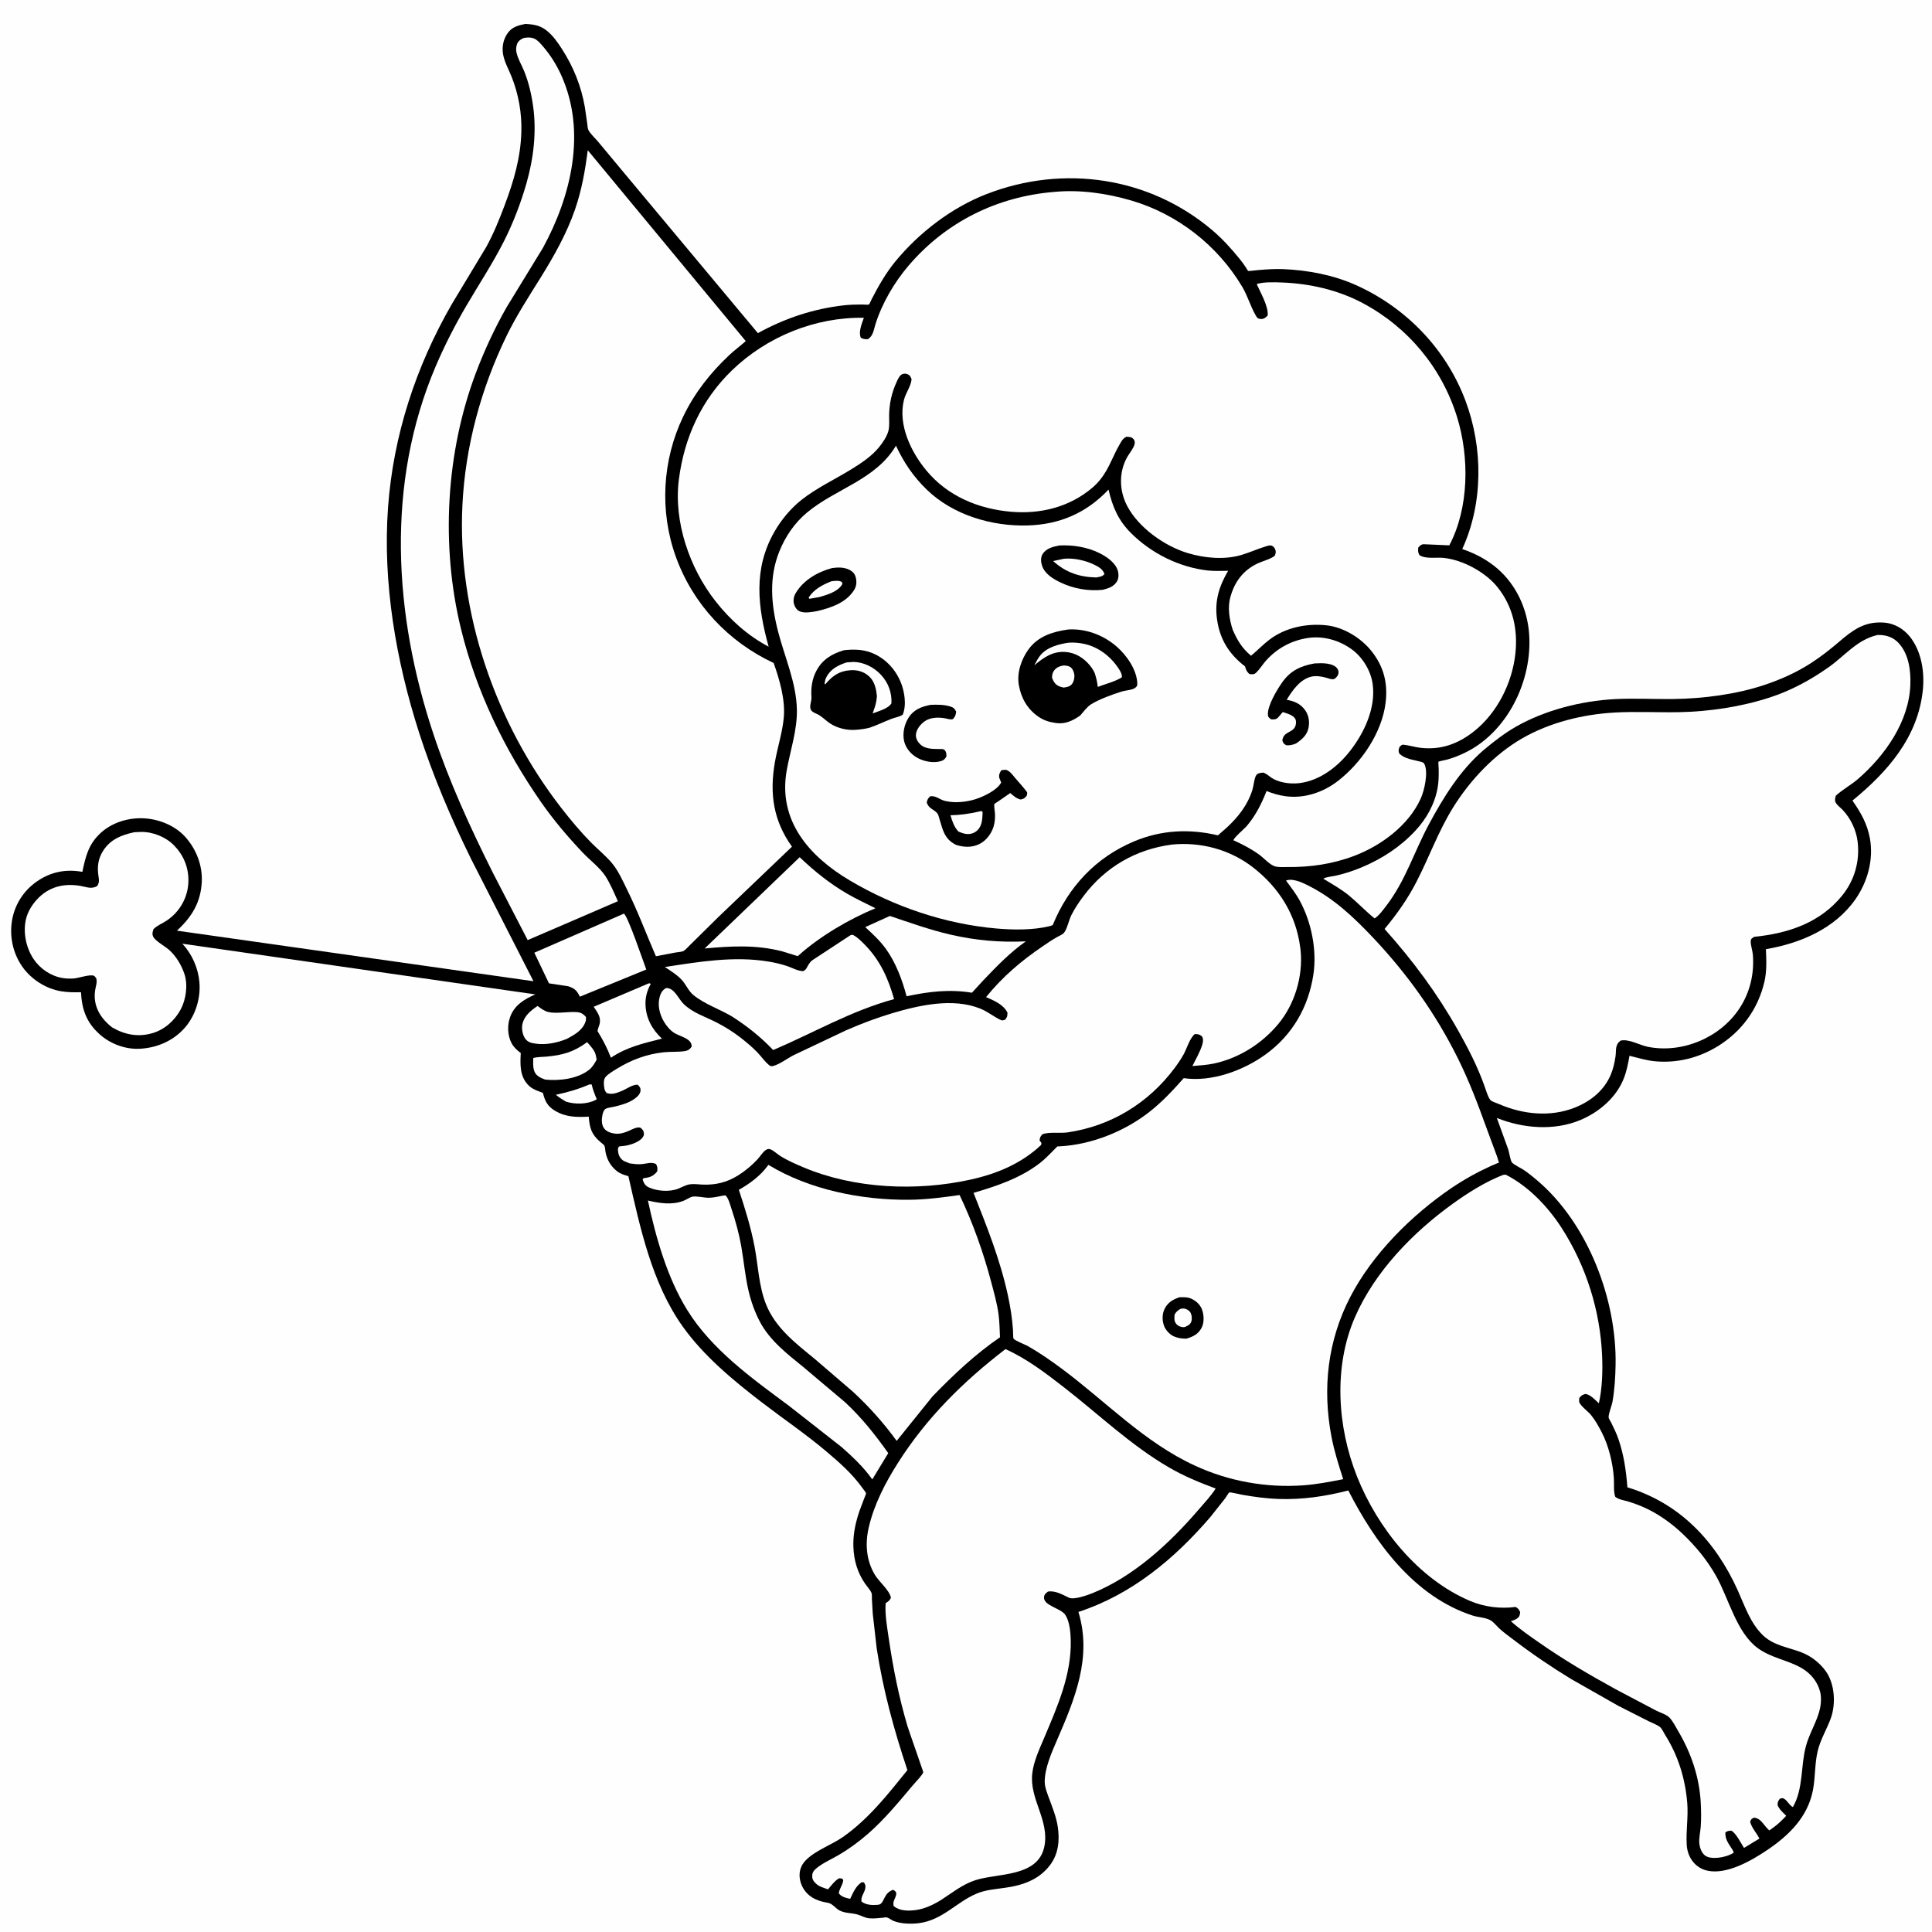
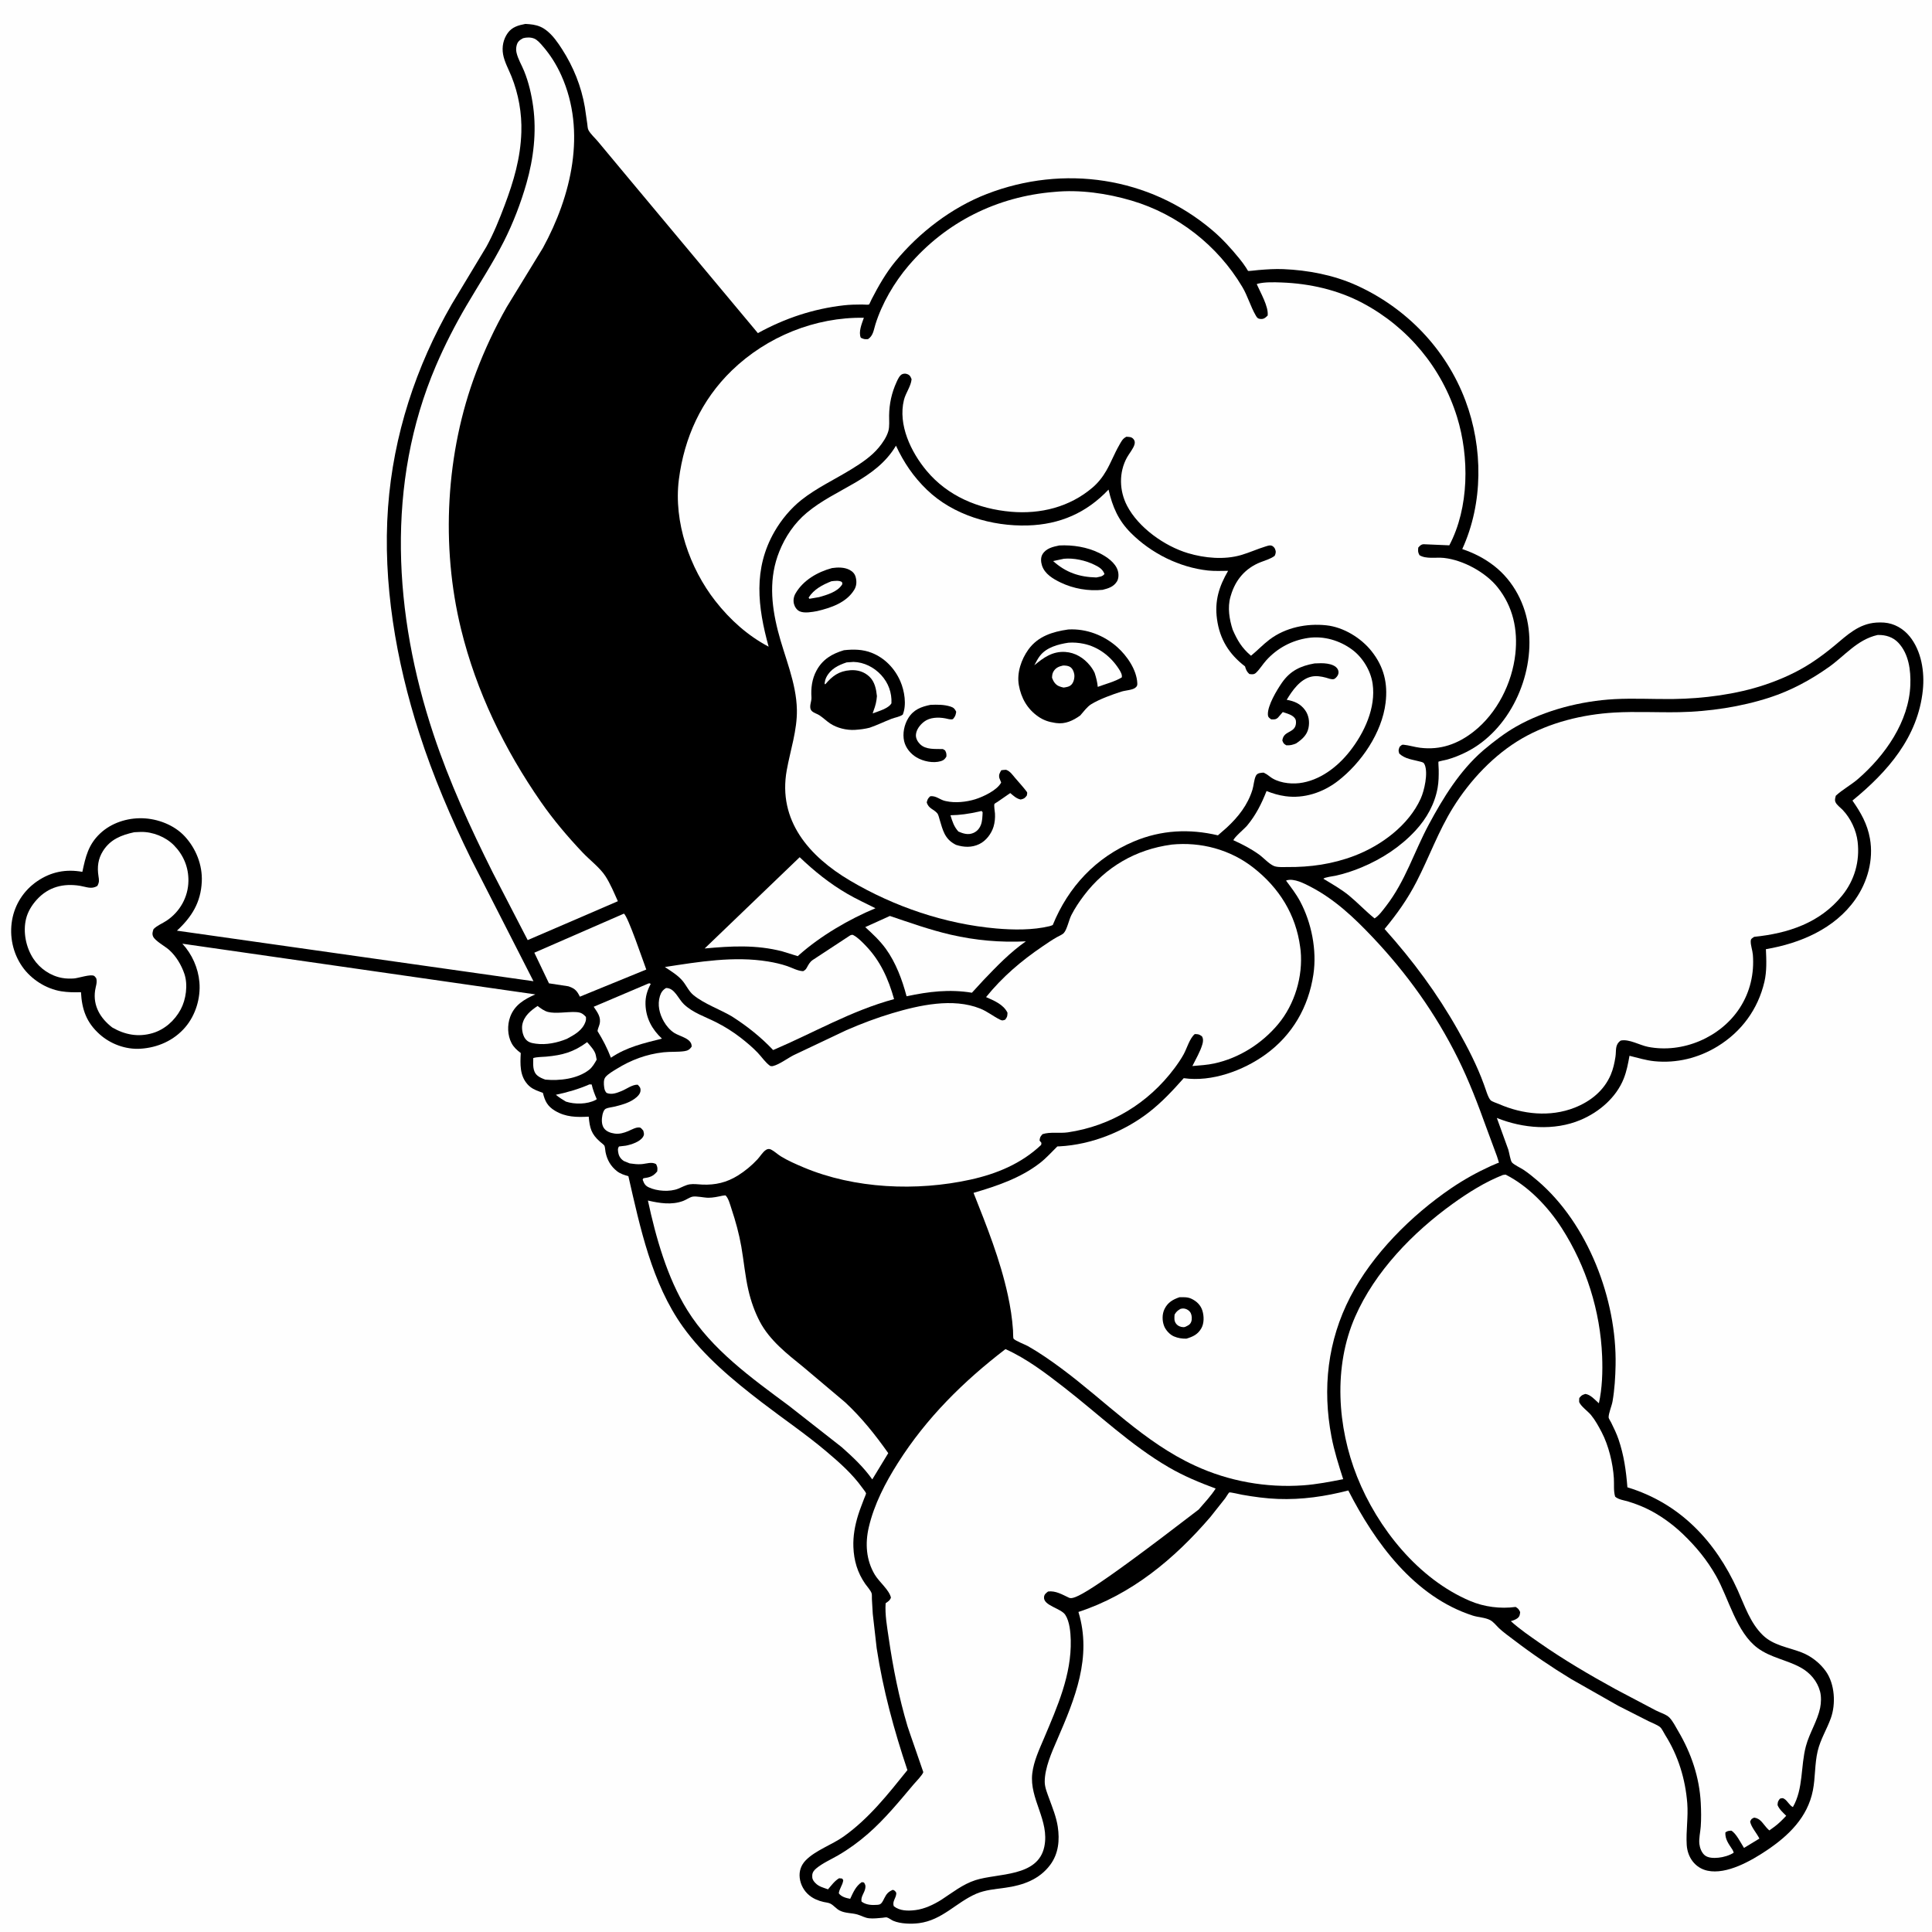
<svg xmlns="http://www.w3.org/2000/svg" version="1.1" style="display: block;" viewBox="0 0 2048 2048" width="1024" height="1024">
  <path transform="translate(0,0)" fill="rgb(254,254,254)" d="M -0 -0 L 2048 0 L 2048 2048 L -0 2048 L -0 -0 z" />
  <path transform="translate(0,0)" fill="rgb(0,0,0)" d="M 556.915 25.357 L 561.266 25.655 C 566.727 26.143 571.742 27.336 576.437 30.26 C 577.331 30.817 578.163 31.407 579 32.046 C 585.998 37.389 591.161 44.904 595.876 52.242 C 607.895 70.948 616.153 91.459 619.948 113.423 L 622.512 131.147 C 622.804 133.181 622.856 136.084 623.773 137.88 C 625.834 141.915 630.826 146.375 633.778 149.928 L 662.139 183.974 L 803.387 353.127 C 831.922 337.404 862.04 327.363 894.432 323.66 C 900.902 322.92 907.329 322.827 913.833 322.788 C 915.238 322.779 920.168 323.255 921.234 322.777 C 921.5 322.658 923.652 317.811 924.07 317 C 931.172 303.244 939.158 289.263 949.014 277.267 C 974.313 246.475 1008.81 220.023 1046.14 205.593 C 1127.33 174.207 1218.41 187.392 1285.21 244.157 C 1295.84 253.19 1304.93 263.243 1313.72 274.035 C 1316.31 277.205 1318.72 280.406 1320.93 283.845 C 1321.25 284.332 1322.76 287.034 1323.05 287.224 C 1323.44 287.475 1332.78 286.361 1334.03 286.258 C 1342.8 285.531 1351.62 284.92 1360.43 285.291 C 1386.45 286.385 1413.51 291.514 1437.35 302.221 C 1490.63 326.156 1532.87 369.907 1553.45 424.728 C 1572.18 474.619 1572.37 533.292 1550.06 582.022 C 1562.49 586.274 1573.5 591.813 1583.9 599.919 C 1604.58 616.052 1617.31 640.779 1620.42 666.655 C 1626.45 716.752 1600.17 774.449 1553.99 797.378 C 1547.77 800.468 1540.99 803.262 1534.3 805.109 C 1533.29 805.387 1525.06 807.087 1524.8 807.424 C 1524.59 807.693 1525.06 814.812 1525.08 815.814 C 1525.16 822.278 1525.08 828.617 1523.96 835 C 1520.95 852.185 1512.28 867.679 1500.51 880.406 C 1484.54 897.663 1465.01 910.368 1443.4 919.429 C 1434.56 923.135 1425.36 926.172 1416 928.254 C 1413.56 928.796 1404.09 929.902 1402.83 931.495 C 1412.09 937.13 1421.92 942.639 1430.29 949.554 C 1439.54 957.199 1447.72 966.03 1457.11 973.538 C 1461.68 970.758 1465.83 964.925 1469.11 960.692 C 1489.82 933.983 1499.01 902.915 1514.78 873.657 C 1529.97 845.462 1547.26 817.305 1571.57 796.066 L 1573.16 794.702 C 1583.58 785.976 1595.27 776.978 1607.1 770.238 C 1637.88 752.706 1676.17 743.037 1711.4 741.12 C 1732.09 739.994 1753.05 741.268 1773.79 740.983 C 1805.64 740.546 1840.25 736.136 1870.56 726.001 C 1887.85 720.221 1904.62 712.729 1919.92 702.769 C 1928.42 697.239 1936.6 691.083 1944.39 684.6 C 1957.99 673.278 1970.24 661.218 1989 659.966 C 1991.77 659.782 1994.58 659.76 1997.35 659.98 C 2008.04 660.827 2017.66 666.404 2024.35 674.661 C 2036.85 690.099 2040.28 712.274 2038.29 731.514 C 2033.14 781.482 2000.99 818.12 1963.67 848.65 C 1972.56 861.36 1979.41 873.332 1982.19 888.805 C 1986.24 911.37 1979.68 934.959 1966.66 953.499 C 1944.84 984.578 1908.07 1000.06 1871.93 1006.17 C 1872.45 1017.61 1872.97 1029.51 1870.35 1040.74 C 1863.56 1069.79 1846.15 1093.56 1820.74 1109.16 C 1800.55 1121.56 1777.11 1127.33 1753.5 1124.91 C 1744.81 1124.02 1735.83 1121.26 1727.33 1119.18 C 1725.84 1127.48 1724.36 1135.43 1721.24 1143.31 C 1713.28 1163.46 1695.07 1178.94 1675.46 1187.19 C 1647.47 1198.97 1614.32 1196.21 1586.71 1185.06 L 1598.87 1218.66 C 1599.75 1221.44 1601.15 1230.36 1602.7 1232.19 C 1604.9 1234.77 1611.94 1238 1615.02 1240.05 C 1620.3 1243.57 1625.15 1247.57 1629.97 1251.69 C 1683.32 1297.29 1713.92 1377.38 1712.59 1447 C 1712.34 1459.72 1711.54 1472.9 1709.38 1485.44 C 1708.51 1490.43 1705.18 1497.93 1705.19 1502.52 C 1705.2 1503.52 1707.38 1506.94 1707.92 1508.02 C 1710.8 1513.88 1713.64 1519.67 1715.74 1525.86 C 1721.48 1542.82 1723.7 1558.9 1725.11 1576.61 C 1780.84 1593.56 1818.51 1633.71 1842.02 1685.69 C 1849.56 1702.35 1855.22 1720.24 1868.65 1733.34 C 1879.85 1744.25 1895.43 1746.13 1909.48 1751.5 C 1919.75 1755.42 1929.3 1762.84 1935.63 1771.88 C 1944.97 1785.23 1946.21 1806.2 1940.75 1821.38 C 1936.47 1833.29 1929.77 1843.72 1926.8 1856.26 C 1923.55 1870.01 1924.44 1884.17 1921.73 1897.92 C 1916.12 1926.39 1896.16 1945.79 1872.78 1961.48 C 1856.45 1972.44 1830.43 1987.4 1810 1983.01 C 1796.85 1980.18 1788.83 1968.81 1788 1955.74 C 1787.07 1941.05 1789.75 1926.32 1788.57 1911.44 C 1786.53 1885.75 1778.96 1861.05 1765.19 1839.22 C 1763.73 1836.91 1761.76 1832.53 1759.86 1830.9 C 1756.84 1828.33 1750.97 1826.25 1747.32 1824.41 L 1715.24 1808.12 L 1665.48 1779.85 C 1644.45 1767.08 1624.07 1753.2 1604.52 1738.27 C 1599.33 1734.31 1593.73 1730.4 1589 1725.93 C 1586.01 1723.1 1583.16 1719.17 1579.44 1717.27 C 1574.1 1714.53 1566.94 1714.46 1561.13 1712.58 C 1499.18 1692.52 1457.54 1635.35 1429.26 1579.95 C 1404.87 1586.29 1379.98 1589.89 1354.74 1588.94 C 1341.94 1588.46 1329.25 1586.71 1316.66 1584.49 C 1314.8 1584.16 1304.04 1581.61 1303.06 1582.04 C 1302.51 1582.28 1299.32 1587.48 1298.77 1588.25 L 1283.07 1608.08 C 1244.89 1652.53 1199.55 1690.27 1143.18 1708.74 C 1157.78 1756.65 1139.49 1800.72 1120.56 1844.38 C 1114.85 1857.53 1107.37 1874.35 1107.45 1888.95 C 1107.48 1894.72 1110.22 1901.2 1112.16 1906.57 C 1115.72 1916.39 1119.71 1926 1121.28 1936.39 C 1123.42 1950.6 1122.11 1964.97 1113.25 1976.85 C 1101.62 1992.47 1084.19 1998.52 1065.56 2001.1 C 1055.44 2002.51 1044.2 2003.38 1034.75 2007.49 C 1013.32 2016.84 998.869 2035.43 974.13 2038.62 C 965.977 2039.67 954.639 2039.4 947 2036.19 C 944.845 2035.28 942.134 2033.05 940.028 2032.51 C 939.165 2032.28 936.404 2032.84 935.472 2032.92 C 930.898 2033.31 926.011 2033.93 921.424 2033.48 C 916.546 2033 913.212 2030.64 908.681 2029.38 C 902.458 2027.66 896.066 2028.28 890.09 2025.25 C 886.334 2023.35 883.851 2019.78 880.281 2017.95 C 878.13 2016.85 875.333 2016.69 873 2016.15 C 867.569 2014.9 862.411 2012.79 858.037 2009.29 C 852.301 2004.69 848.544 1997.79 847.727 1990.5 C 846.936 1983.45 849.179 1977.04 854.147 1971.96 C 864.399 1961.45 881.996 1955.5 894.225 1946.82 C 921.112 1927.73 941.397 1901.87 961.888 1876.4 C 947.723 1834.04 936.066 1791.46 929.322 1747.23 L 925.181 1710.89 L 924.248 1695.03 C 924.17 1693.46 924.414 1690.37 923.958 1688.97 C 922.952 1685.89 919.066 1681.69 917.169 1678.95 C 908.953 1667.07 905.191 1654.34 904.628 1639.93 C 904.173 1628.3 906.259 1617.05 909.679 1605.97 C 911.511 1600.03 913.946 1594.27 916.069 1588.43 C 916.437 1587.42 918.091 1583.86 918.049 1582.99 C 918.009 1582.17 914.753 1578.08 914.015 1577.05 C 903.458 1562.37 890.182 1550.62 876.472 1539.02 C 854.373 1520.31 830.343 1504.04 807.389 1486.42 C 777.214 1463.25 746.089 1437.49 723.855 1406.38 C 690.866 1360.21 678.579 1301.2 666.116 1246.81 C 661.819 1245.57 657.594 1244.31 654.029 1241.5 C 647.378 1236.26 643.524 1229.54 641.894 1221.26 C 641.576 1219.65 641.384 1215.76 640.703 1214.47 C 640.163 1213.44 636.973 1211.09 636.043 1210.27 C 626.693 1202.05 625.154 1195.69 624.063 1183.69 C 611.298 1184.41 599.653 1184.28 588.28 1177.43 C 580.261 1172.6 577.673 1167.2 575.5 1158.51 L 572 1157.17 C 567.023 1155.4 562.8 1153.44 559.193 1149.41 C 550.863 1140.08 551.421 1127.91 552.023 1116.25 C 548.029 1113.29 544.56 1110.12 542.221 1105.66 C 537.92 1097.44 537.629 1086.67 540.776 1078.03 C 545.435 1065.24 555.752 1059.32 567.464 1054.1 L 193.314 1000.36 C 203.556 1011.43 210.092 1026.12 211.383 1041.17 C 212.824 1057.96 207.381 1076.06 196.371 1088.92 C 184.345 1102.97 167.213 1110.55 148.886 1111.69 C 133.199 1112.67 117.143 1106.74 105.5 1096.28 C 91.686 1083.86 86.792 1070.17 85.837 1051.77 C 78.851 1052 71.761 1051.92 64.844 1050.79 C 48.725 1048.17 33.033 1038.14 23.665 1024.74 C 13.654 1010.43 9.823 992.487 12.822 975.299 C 15.76 958.466 25.331 943.776 39.409 934.155 C 54.099 924.116 69.897 921.065 87.307 924.2 C 90.715 908.209 93.597 895.39 106.074 883.572 C 117.922 872.349 134.743 866.942 150.904 867.386 C 167.202 867.834 184.715 874.521 195.892 886.63 C 207.79 899.52 214.71 916.969 213.9 934.572 C 212.883 956.673 203.258 972 187.566 986.548 L 565.501 1040.13 L 499.5 910.805 C 478.245 867.62 459.066 822.766 444.338 776.904 C 419.853 700.66 405.472 617.812 411.355 537.594 C 416.94 461.444 440.837 388.578 478.834 322.57 L 515.5 261.703 C 523.273 247.585 529.294 232.622 534.961 217.56 C 544.571 192.016 551.778 167.605 552.654 140.163 C 553.296 120.052 549.678 99.657 542.177 81 C 539.166 73.512 534.657 65.499 533.273 57.5 C 531.903 49.585 533.538 41.572 538.224 35.012 C 542.843 28.547 549.559 26.79 556.915 25.357 z" />
  <path transform="translate(0,0)" fill="rgb(254,254,254)" d="M 624.839 1149.5 L 627.199 1149.59 C 628.467 1155.13 630.345 1159.96 632.591 1165.16 L 631.352 1166.03 C 622.325 1170.71 609.363 1170.78 599.936 1167.77 C 596.145 1165.54 592.615 1163.35 589.245 1160.51 C 601.883 1157.79 612.946 1154.66 624.839 1149.5 z" />
  <path transform="translate(0,0)" fill="rgb(254,254,254)" d="M 622.385 1104.71 C 625.656 1108.5 630.688 1113.69 631.601 1118.69 L 632.5 1123.29 C 630.379 1127.09 627.937 1131.33 624.467 1134.05 C 612.175 1143.7 593.007 1145.9 577.99 1144.42 C 575.045 1143.34 571.888 1142.1 569.5 1139.99 C 564.28 1135.39 565.24 1127.83 565.281 1121.57 C 569.495 1120.31 574.607 1120.47 579 1120.08 C 596.348 1118.52 608.183 1115.21 622.385 1104.71 z" />
  <path transform="translate(0,0)" fill="rgb(254,254,254)" d="M 569.848 1066.37 C 573.091 1068.83 576.879 1071.67 580.883 1072.7 C 588.869 1074.75 601.1 1072.49 609.593 1072.8 C 615.238 1073 617.429 1073.99 621.134 1078 C 621.278 1079.76 621.285 1081.08 620.734 1082.78 C 617.73 1092.11 609.004 1096.88 600.922 1101.23 C 590.803 1105.39 578.955 1107.87 568 1106.35 C 563.222 1105.69 559.419 1104.87 556.526 1100.7 C 553.984 1097.02 552.806 1090.49 553.677 1086.12 C 555.509 1076.95 562.532 1071.29 569.848 1066.37 z" />
  <path transform="translate(0,0)" fill="rgb(254,254,254)" d="M 687.474 1042.5 C 689.039 1042.25 688.254 1042.14 689.8 1043 C 686.048 1049.96 684.038 1056.65 684.25 1064.58 C 684.64 1079.15 691.154 1091.2 701.678 1100.99 C 682.287 1105.89 664.416 1109.87 647.593 1121.23 C 643.669 1111 639.13 1102.32 633.391 1092.97 C 633.714 1090.32 634.983 1088.07 635.596 1085.5 C 637.383 1078 633.199 1073.12 629.337 1067.21 L 687.474 1042.5 z" />
  <path transform="translate(0,0)" fill="rgb(254,254,254)" d="M 661.34 968.5 C 665.591 970.975 682.078 1019.81 685.083 1027.73 L 614.692 1056.52 C 611.891 1050.81 609.766 1048.1 603.617 1045.91 L 602.416 1045.5 L 581.924 1042.37 L 566.417 1009.9 L 661.34 968.5 z" />
  <path transform="translate(0,0)" fill="rgb(254,254,254)" d="M 943.313 970.952 C 964.571 978.12 985.78 985.706 1007.67 990.776 C 1034 996.873 1060.5 999.193 1087.46 997.872 C 1070.5 1009.76 1056.91 1023.97 1042.66 1038.85 L 1030.27 1052.33 C 1006.35 1048.41 984.465 1051.09 961.001 1056.09 C 956.445 1038.75 949.584 1020.36 938.999 1005.74 C 932.732 997.09 925.02 989.955 917.186 982.773 L 943.313 970.952 z" />
  <path transform="translate(0,0)" fill="rgb(254,254,254)" d="M 847.687 908.68 C 863.241 923.519 879.457 936.566 898.066 947.398 C 907.682 952.996 918.066 957.772 928.014 962.78 C 900.127 974.338 869.755 992.1 847.041 1012.31 L 845.65 1013.56 L 829.274 1008.49 C 801.551 1001.3 775.086 1002.84 746.967 1005.43 L 847.687 908.68 z" />
  <path transform="translate(0,0)" fill="rgb(254,254,254)" d="M 901.282 991.5 C 902.617 991.112 903.193 990.569 904.513 991.243 C 909.094 993.584 913.884 998.511 917.439 1002.19 C 933.209 1018.53 941.661 1037.45 947.763 1059.1 C 902.197 1071.44 862.584 1094.81 819.563 1113.09 C 806.309 1099.1 791.839 1087.65 775.599 1077.29 C 762.684 1069.76 746.661 1064.23 735.126 1054.88 C 730.316 1050.98 727.713 1044.89 723.87 1040.13 C 718.929 1034 711.263 1029.4 704.775 1025.08 C 740.694 1019.56 777.979 1013.28 814.25 1019.23 C 821.01 1020.34 828.017 1021.91 834.5 1024.12 C 839.97 1025.99 845.562 1029.28 851.384 1029.48 C 853.344 1028.41 854.112 1027.81 855.237 1025.8 C 857.109 1022.45 858.263 1019.95 861.497 1017.63 L 901.282 991.5 z" />
  <path transform="translate(0,0)" fill="rgb(254,254,254)" d="M 765.844 1267.5 L 769.005 1267.12 C 772.212 1269.88 774.094 1277.5 775.438 1281.52 C 779.795 1294.57 783.45 1307.9 785.827 1321.46 C 788.517 1336.81 789.853 1352.7 793.38 1367.86 C 796.04 1379.29 799.99 1390.6 805.452 1401 C 815.858 1420.83 834.438 1435.26 851.49 1449.05 L 895.899 1486.5 C 913.424 1502.82 927.783 1520.88 941.582 1540.39 L 924.653 1568.23 C 915.386 1555.13 904.199 1544.69 892.313 1534.1 L 836.105 1490.04 C 796.982 1461.01 754.506 1430.71 728.424 1388.58 C 707.216 1354.32 695.245 1311.76 686.814 1272.62 C 699.154 1275.45 711.958 1277.59 724.191 1273.04 C 727.208 1271.92 731.013 1269.21 733.969 1268.54 C 737.925 1267.65 746.365 1269.66 750.886 1269.67 C 755.894 1269.68 760.961 1268.54 765.844 1267.5 z" />
  <path transform="translate(0,0)" fill="rgb(254,254,254)" d="M 142.338 882.189 L 149.48 881.87 C 162.054 881.694 175.756 887.177 184.546 896.209 C 194.615 906.556 199.917 919.398 199.735 933.858 C 199.522 950.828 190.709 966.573 176.581 975.954 C 171.943 979.034 166.762 980.91 162.762 984.877 C 161.821 987.529 161.042 989.982 162.314 992.761 C 164.46 997.451 175.083 1003.18 179.21 1006.86 C 186.656 1013.5 192.331 1022.99 195.49 1032.42 C 199.367 1043.98 197.211 1059.51 191.536 1070.06 C 185.235 1081.77 174.522 1091.42 161.648 1095.18 C 146.508 1099.6 132.415 1096.92 118.997 1089.17 C 106.496 1079.56 98.455 1066.37 100.795 1050.05 C 101.427 1045.64 103.326 1041.4 102.005 1037 C 101.267 1036.17 100.736 1035.09 99.791 1034.5 C 96.344 1032.35 83.267 1036.77 78.667 1037.18 C 74.65 1037.53 70.155 1037.41 66.188 1036.73 C 53.687 1034.59 42.302 1026.81 35.363 1016.26 C 27.529 1004.35 24.186 988.01 27.625 973.967 C 29.481 966.391 33.74 959.491 38.93 953.754 C 51.227 940.159 67.239 936.079 85 939.032 C 91.657 940.138 96.911 942.925 103.158 939.16 C 105.342 935.222 105.087 933.191 104.391 928.729 C 102.885 919.089 103.91 910.419 109.218 902.02 C 117.023 889.669 128.76 885.144 142.338 882.189 z" />
-   <path transform="translate(0,0)" fill="rgb(254,254,254)" d="M 814.502 1234.78 C 857.987 1261.21 913.483 1272.27 964 1271.8 C 981.961 1271.63 999.464 1269.28 1017.21 1266.77 C 1031.03 1295.68 1042.33 1327.33 1050.52 1358.27 C 1053.53 1369.66 1057.01 1381.77 1058.52 1393.47 C 1059.54 1401.39 1059.69 1409.57 1060.05 1417.55 C 1033.71 1435.54 1010.73 1457.34 988.551 1480.16 L 950.52 1527.4 C 936.658 1508.33 921.32 1491.13 903.982 1475.15 L 863.965 1440.78 C 843.514 1423.93 821.893 1407.72 811.877 1382.25 C 804.314 1363.02 803.698 1341.57 799.86 1321.46 C 795.932 1300.86 789.767 1281.12 783.212 1261.25 C 794.562 1254.89 805.95 1246.49 813.689 1235.92 L 814.502 1234.78 z" />
  <path transform="translate(0,0)" fill="rgb(254,254,254)" d="M 554.51 40.5 C 558.159 39.462 562.78 39.415 566.328 40.914 C 569.755 42.363 572.822 46.019 575.24 48.796 C 583.456 58.234 589.929 68.599 595.054 80.01 C 621.859 139.694 605.598 207.76 575.472 262.858 L 537.158 325.468 C 524.604 347.484 513.648 371.002 504.667 394.706 C 472.499 479.608 467.112 578.725 488.733 666.918 C 504.954 733.081 534.713 794.392 573.47 850.184 C 586.58 869.056 601.835 887.046 617.631 903.731 C 624.965 911.477 635.935 919.805 641.647 928.564 C 646.963 936.716 650.96 946.443 654.954 955.325 L 615.73 972.267 L 559.374 996.535 L 522.306 924.874 C 498.475 877.256 476.299 828.8 459.469 778.213 C 417.345 651.595 408.728 512.539 462.052 387.832 C 471.449 365.855 482.406 344.516 494.486 323.904 C 507.795 301.195 522.315 279.232 534.209 255.716 C 543.975 236.406 552.165 215.031 558.096 194.232 C 565.567 168.037 568.902 140.158 565.186 113.046 C 563.435 100.272 560.446 87.277 555.591 75.314 C 552.922 68.736 549.081 62.687 547.509 55.69 C 546.907 53.009 547.044 50.42 547.761 47.769 C 548.815 43.873 551.116 42.345 554.51 40.5 z" />
-   <path transform="translate(0,0)" fill="rgb(254,254,254)" d="M 1065.83 1430.12 C 1088.37 1440.19 1108.72 1455.75 1128.12 1470.83 C 1164.77 1499.33 1198.82 1532.11 1239.13 1555.52 C 1255.07 1564.77 1271.43 1571.52 1288.65 1577.93 C 1283.59 1585.88 1276.75 1593.04 1270.62 1600.2 C 1240.18 1635.69 1201.87 1671.16 1158.02 1688.84 C 1152.57 1691.04 1138.35 1696.08 1133.19 1693.66 C 1126.11 1690.33 1119.01 1686.02 1111 1687.06 C 1108.81 1688.81 1106.98 1689.97 1106.71 1693 C 1105.89 1702.09 1124.63 1704.73 1129.27 1711.83 C 1133.83 1718.79 1134.85 1730.38 1135.04 1738.6 C 1135.93 1775.36 1120.83 1809.12 1106.85 1842.26 C 1101.75 1854.34 1095.77 1866.83 1094.24 1880 C 1091.07 1907.15 1112.76 1929.75 1107.03 1957.5 C 1100.32 1990.03 1057.69 1985.41 1034 1993.05 C 1020.62 1997.36 1009.6 2006.2 997.964 2013.8 C 989.769 2018.95 979.911 2023.65 970.214 2024.81 C 962.371 2025.75 953.912 2025.73 947.5 2020.7 C 945.466 2015.12 950.188 2012.28 950.105 2006.5 C 948.831 2004.41 948.736 2004.26 946.5 2003.28 C 941.557 2005.38 939.777 2007.51 937.35 2012.3 C 936.611 2013.76 935.967 2015.23 935.016 2016.56 C 933.579 2018.58 932.438 2019.03 930 2019.21 C 924.222 2019.65 917.979 2019.38 913.268 2015.75 C 912.226 2010.67 916.221 2006.8 917.166 2002 C 917.74 1999.08 917.409 1997.93 915.829 1995.5 L 913.5 1995.16 C 907.155 1999.34 904.367 2006.19 901.231 2012.82 C 896.832 2011.99 891.922 2010.73 889.156 2007 C 889.754 2002.22 892.841 1998.72 893.71 1994.15 C 894.026 1992.49 893.861 1993.03 892.667 1991.35 L 889.5 1991.02 C 884.772 1993.74 881.271 1998.69 877.714 2002.77 L 873 2001.12 C 869.276 1999.8 866.6 1998.6 863.866 1995.62 C 861.556 1993.11 860.785 1991.17 861.021 1987.75 C 861.236 1984.64 863.016 1982.45 865.381 1980.49 C 872.061 1974.96 880.987 1971.05 888.5 1966.69 C 899.745 1960.16 910.362 1952.4 920.148 1943.85 C 938.007 1928.24 953.006 1909.85 968.256 1891.78 C 970.477 1889.15 978.196 1881.29 978.734 1878.5 C 978.789 1878.21 963.219 1833.96 962.02 1829.94 C 952.894 1799.32 946.636 1767.88 942.055 1736.28 C 940.323 1724.34 937.976 1711.6 938.807 1699.5 C 941.306 1697.72 943.411 1696.56 944.428 1693.5 C 942.545 1685.26 931.957 1677.01 927.27 1669.14 C 918.132 1653.78 916.951 1636.13 920.942 1619 C 926.626 1594.6 938.509 1571.78 951.836 1550.76 C 982.14 1502.96 1021.14 1464.42 1065.83 1430.12 z" />
+   <path transform="translate(0,0)" fill="rgb(254,254,254)" d="M 1065.83 1430.12 C 1088.37 1440.19 1108.72 1455.75 1128.12 1470.83 C 1164.77 1499.33 1198.82 1532.11 1239.13 1555.52 C 1255.07 1564.77 1271.43 1571.52 1288.65 1577.93 C 1283.59 1585.88 1276.75 1593.04 1270.62 1600.2 C 1152.57 1691.04 1138.35 1696.08 1133.19 1693.66 C 1126.11 1690.33 1119.01 1686.02 1111 1687.06 C 1108.81 1688.81 1106.98 1689.97 1106.71 1693 C 1105.89 1702.09 1124.63 1704.73 1129.27 1711.83 C 1133.83 1718.79 1134.85 1730.38 1135.04 1738.6 C 1135.93 1775.36 1120.83 1809.12 1106.85 1842.26 C 1101.75 1854.34 1095.77 1866.83 1094.24 1880 C 1091.07 1907.15 1112.76 1929.75 1107.03 1957.5 C 1100.32 1990.03 1057.69 1985.41 1034 1993.05 C 1020.62 1997.36 1009.6 2006.2 997.964 2013.8 C 989.769 2018.95 979.911 2023.65 970.214 2024.81 C 962.371 2025.75 953.912 2025.73 947.5 2020.7 C 945.466 2015.12 950.188 2012.28 950.105 2006.5 C 948.831 2004.41 948.736 2004.26 946.5 2003.28 C 941.557 2005.38 939.777 2007.51 937.35 2012.3 C 936.611 2013.76 935.967 2015.23 935.016 2016.56 C 933.579 2018.58 932.438 2019.03 930 2019.21 C 924.222 2019.65 917.979 2019.38 913.268 2015.75 C 912.226 2010.67 916.221 2006.8 917.166 2002 C 917.74 1999.08 917.409 1997.93 915.829 1995.5 L 913.5 1995.16 C 907.155 1999.34 904.367 2006.19 901.231 2012.82 C 896.832 2011.99 891.922 2010.73 889.156 2007 C 889.754 2002.22 892.841 1998.72 893.71 1994.15 C 894.026 1992.49 893.861 1993.03 892.667 1991.35 L 889.5 1991.02 C 884.772 1993.74 881.271 1998.69 877.714 2002.77 L 873 2001.12 C 869.276 1999.8 866.6 1998.6 863.866 1995.62 C 861.556 1993.11 860.785 1991.17 861.021 1987.75 C 861.236 1984.64 863.016 1982.45 865.381 1980.49 C 872.061 1974.96 880.987 1971.05 888.5 1966.69 C 899.745 1960.16 910.362 1952.4 920.148 1943.85 C 938.007 1928.24 953.006 1909.85 968.256 1891.78 C 970.477 1889.15 978.196 1881.29 978.734 1878.5 C 978.789 1878.21 963.219 1833.96 962.02 1829.94 C 952.894 1799.32 946.636 1767.88 942.055 1736.28 C 940.323 1724.34 937.976 1711.6 938.807 1699.5 C 941.306 1697.72 943.411 1696.56 944.428 1693.5 C 942.545 1685.26 931.957 1677.01 927.27 1669.14 C 918.132 1653.78 916.951 1636.13 920.942 1619 C 926.626 1594.6 938.509 1571.78 951.836 1550.76 C 982.14 1502.96 1021.14 1464.42 1065.83 1430.12 z" />
  <path transform="translate(0,0)" fill="rgb(254,254,254)" d="M 1241.7 895.356 L 1241.86 895.307 C 1272.92 892.199 1304.05 900.521 1328.69 919.819 C 1356.04 941.244 1373.68 969.421 1378.25 1004 L 1378.72 1007.72 C 1381.34 1034.99 1372.45 1064.68 1354.82 1085.74 C 1337.59 1106.33 1313.57 1121.56 1287.2 1127.31 C 1279.63 1128.95 1271.68 1129.39 1263.97 1130.05 C 1267.57 1122.73 1272.44 1114.6 1274.63 1106.79 C 1275.43 1103.96 1275.65 1101.08 1274.09 1098.5 C 1270.83 1096.21 1270.3 1096.29 1266.5 1096.16 C 1260.99 1100.84 1258.29 1111.06 1254.78 1117.5 C 1251.89 1122.77 1248.41 1127.79 1244.81 1132.6 C 1217.13 1169.52 1177.65 1193.58 1132 1200.33 C 1123.27 1201.62 1113.3 1199.58 1105.11 1202.26 C 1102.77 1204.98 1102.43 1205.25 1101.97 1209 L 1103.97 1211.5 L 1103.66 1213.66 C 1082.77 1233.44 1056.68 1244.29 1028.78 1250.44 C 971.819 1263 905.749 1260.26 851.67 1237.42 C 843.712 1234.06 835.18 1230.33 827.806 1225.81 C 824.284 1223.66 820.982 1220.42 817.375 1218.59 C 815.481 1217.64 813.607 1217.83 811.863 1218.99 C 808.528 1221.2 805.715 1225.99 802.94 1228.97 C 796.825 1235.53 789.826 1241.36 782.218 1246.1 C 770.406 1253.48 758.314 1256.31 744.514 1255.72 C 740.183 1255.53 735.3 1254.77 731.055 1255.45 C 726.95 1256.1 722.837 1258.5 718.989 1260.05 C 709.993 1263.66 696.393 1262.76 687.673 1258.62 C 684.225 1256.98 682.863 1254.89 681.584 1251.38 C 681.086 1250.01 681.174 1250.72 682 1249.02 C 688.762 1248.09 692.26 1247.09 696.68 1241.76 C 697.057 1238.11 697.125 1237.51 695.5 1234.03 C 690.809 1231.3 685.361 1233.62 679.995 1234.04 C 675.746 1234.38 671.722 1233.85 667.532 1233.25 L 661.5 1230.8 C 658.474 1229.03 656.161 1225.95 655.537 1222.5 C 655.021 1219.65 654.521 1217.74 656.153 1215.31 L 663.39 1214.46 C 669.255 1213.31 678.524 1210.35 681.694 1205 C 683.243 1202.38 682.51 1201.22 681.901 1198.5 C 681.255 1197.84 679.698 1195.81 678.964 1195.5 C 675.353 1193.96 669.232 1197.68 665.858 1199.07 C 661.264 1200.96 656.63 1202.33 651.62 1201.64 C 647.204 1201.03 642.458 1199.44 639.94 1195.5 C 637.514 1191.7 637.724 1186.17 638.601 1181.93 C 639.03 1179.85 640.077 1176.37 642.168 1175.28 C 644.274 1174.19 648.58 1173.74 651 1173.16 C 658.245 1171.42 666.005 1169.43 672.188 1165.08 C 675.134 1163.01 678.838 1159.92 678.982 1156 C 679.098 1152.84 677.966 1151.98 676 1149.83 C 670.321 1149.6 664.189 1154.38 658.95 1156.52 C 653.727 1158.66 648.299 1160.77 642.924 1158.5 C 641.248 1156.45 640.793 1155.06 640.44 1152.41 C 640.001 1149.1 639.62 1144.33 641.922 1141.64 C 644.787 1138.3 649.788 1135.47 653.512 1133.16 C 668.966 1123.58 685.131 1117.5 703.287 1115.47 C 710.677 1114.65 718.309 1115.34 725.637 1114.26 C 729.274 1113.73 731.175 1112.39 733.184 1109.5 C 733.591 1100.81 720.944 1098.86 714.779 1094.95 C 710.28 1092.09 706.327 1087.45 703.709 1082.86 C 698.985 1074.57 696.708 1065.16 699.556 1055.84 C 700.723 1052.02 702.654 1049.28 706.098 1047.32 C 715.203 1047.28 718.828 1058.66 724.931 1064.5 C 734.424 1073.59 747.203 1077.63 758.736 1083.43 C 767.96 1088.07 777.133 1093.77 785.271 1100.12 C 791.437 1104.93 797.735 1110.22 803.143 1115.86 C 807.653 1120.57 811.129 1126.18 816.5 1129.98 C 817.696 1130.18 818.169 1130.35 819.5 1130.02 C 826.305 1128.33 834.882 1121.76 841.341 1118.5 L 897.33 1091.97 C 913.138 1085.09 929.321 1078.97 945.849 1074.04 C 974.387 1065.53 1010.08 1057.54 1038.97 1069.1 C 1046.82 1072.24 1052.59 1077.16 1059.88 1080.79 C 1062.5 1082.1 1062.82 1081.78 1065.5 1080.93 C 1067.92 1077.78 1067.78 1077.29 1067.98 1073.5 C 1063.62 1064.67 1053.81 1060.75 1045.27 1056.96 C 1062.73 1035.41 1082.43 1018.64 1105.29 1003.11 C 1110.13 999.822 1114.98 996.48 1120.07 993.582 C 1122.22 992.353 1126.15 990.754 1127.74 988.966 C 1131.15 985.137 1133.09 975.13 1135.69 970.047 C 1139.47 962.682 1143.98 955.936 1148.97 949.339 C 1171.87 919.04 1204.02 900.435 1241.7 895.356 z" />
  <path transform="translate(0,0)" fill="rgb(254,254,254)" d="M 1593.17 1245.5 L 1596.01 1245.14 C 1620.16 1257.33 1641.06 1279.3 1655.56 1301.9 C 1681.53 1342.4 1696.37 1389.62 1698.33 1437.67 C 1698.99 1453.94 1698.42 1471.6 1694.88 1487.54 C 1690.87 1484 1685.98 1478.25 1680.5 1477.64 C 1677 1478.83 1676.53 1478.96 1674.09 1482 C 1674.09 1482.9 1673.77 1485.83 1674.09 1486.5 C 1676.3 1491.22 1683.14 1495.87 1686.57 1500.02 C 1690.95 1505.32 1694.68 1512.15 1697.86 1518.23 C 1705.21 1532.29 1709.77 1551.18 1710.76 1567 C 1711.17 1573.49 1710.26 1580.21 1712.11 1586.5 C 1715.45 1589.63 1721.82 1590.39 1726.22 1591.75 C 1732.47 1593.67 1738.64 1595.96 1744.57 1598.73 C 1758.78 1605.37 1772.59 1615.29 1783.9 1626.13 C 1797.85 1639.48 1809.53 1653.66 1819.07 1670.51 C 1832.49 1694.21 1840.66 1730.48 1863.28 1747.08 C 1877.2 1757.3 1894.23 1759.57 1908.99 1767.76 C 1918.77 1773.19 1926.45 1782.1 1929.33 1793.04 C 1930.73 1798.33 1930.51 1805.15 1929.41 1810.48 C 1926.54 1824.34 1918.04 1837.08 1914.33 1851.03 C 1908.65 1872.34 1911.76 1896.15 1900.53 1915.56 C 1896.93 1913.89 1894.93 1909.11 1891.5 1906.91 C 1889.5 1905.64 1888.88 1906.14 1886.75 1906.7 C 1884.62 1909.58 1884.49 1909.93 1884.28 1913.5 C 1886.28 1918.16 1889.92 1921.29 1893.46 1924.81 C 1889.57 1928.95 1885.7 1932.89 1881.13 1936.3 L 1876.37 1939.75 C 1876.12 1939.92 1875.92 1940.34 1875.63 1940.27 C 1875.22 1940.16 1873.06 1937.89 1872.71 1937.5 C 1868.38 1932.75 1866.21 1927.7 1859.5 1926.74 C 1856.53 1928.12 1856.55 1928.02 1855.22 1931 C 1856.4 1936.98 1862.2 1943.17 1865.04 1948.96 L 1848.72 1958.89 C 1845.46 1953.85 1840.35 1943.25 1835.21 1940.55 C 1832.3 1940.84 1831.34 1940.71 1828.95 1942.5 C 1828.58 1949.91 1832.66 1954.82 1836.5 1960.79 C 1837.17 1961.9 1837.43 1962.72 1837.78 1963.96 C 1833.39 1966.87 1826.85 1968.74 1821.61 1969.24 C 1816.91 1969.7 1810.38 1969.76 1806.68 1966.31 C 1803.63 1963.47 1801.94 1958.88 1801.43 1954.83 C 1800.71 1949.17 1802.43 1942.06 1802.85 1936.28 C 1803.43 1928.1 1803.31 1919.52 1802.89 1911.33 C 1801.47 1883.97 1792.79 1858.47 1778.94 1835 C 1776.25 1830.44 1773.41 1824.67 1769.78 1820.82 C 1766.46 1817.31 1759.61 1815.41 1755.27 1813.14 L 1712.48 1790.57 C 1685.12 1775.56 1657.53 1759.38 1631.96 1741.5 C 1621.61 1734.26 1610.91 1726.99 1601.53 1718.5 C 1603.73 1717.88 1606.56 1716.89 1608.41 1715.5 C 1610.97 1713.56 1611.09 1711.85 1611.43 1708.85 C 1609.87 1705.75 1609.56 1705.27 1606.66 1703.41 C 1590.63 1705.6 1573.41 1703.44 1558.51 1697.14 C 1503.48 1673.89 1460.3 1619.82 1438.6 1565.41 C 1417.56 1512.68 1413.31 1448.85 1436.44 1395.97 C 1457.52 1347.78 1497.73 1306.45 1539.94 1276.04 C 1556.21 1264.32 1574.39 1252.85 1593.17 1245.5 z" />
  <path transform="translate(0,0)" fill="rgb(254,254,254)" d="M 1990.08 673.159 L 1990.99 673.102 C 1999.06 672.974 2006.69 675.377 2012.28 681.304 C 2023.38 693.061 2025.61 710.564 2025.04 726.043 C 2023.59 765.003 1998.25 800.805 1969.78 825.558 C 1962.26 832.1 1953.24 836.851 1946.04 843.5 C 1945.49 845.852 1944.67 847.813 1945.66 850.208 C 1946.94 853.285 1950.95 856.09 1953.26 858.5 C 1961.75 867.382 1967.74 880.061 1969.17 892.231 C 1971.62 913.024 1965.91 933.119 1952.68 949.424 C 1929.15 978.411 1895.45 989.396 1859.5 993.08 C 1857.41 994.599 1855.93 994.898 1855.84 997.736 C 1855.71 1002.15 1857.71 1007.32 1858.09 1011.89 C 1859.74 1031.87 1855.19 1051.54 1844.25 1068.42 C 1823.93 1099.78 1783.56 1116.9 1746.98 1109.71 C 1738 1107.95 1726.84 1101.1 1718 1103.06 C 1711.58 1107.62 1713.52 1113.38 1712.45 1120.29 C 1711.45 1126.75 1710.08 1133.06 1707.53 1139.1 C 1700.37 1156.14 1685.96 1167.6 1669.02 1174.24 C 1643.15 1184.38 1614.06 1181.29 1589.03 1170.37 C 1587.05 1169.51 1581.5 1167.74 1580.12 1166.32 C 1577.19 1163.28 1574.75 1153.99 1573.08 1149.79 C 1565.86 1129.72 1555.94 1110.59 1545.49 1092.04 C 1523.36 1052.79 1497.69 1018.27 1467.71 984.753 C 1481.02 968.649 1492.06 953.133 1501.67 934.46 C 1515.09 908.372 1524.68 881.212 1540.29 856.062 C 1558.21 827.19 1583.84 799.85 1613.47 782.757 C 1642.81 765.838 1677.6 757.29 1711.23 755.34 C 1734.01 754.02 1757.16 755.369 1780 754.932 C 1811.78 754.324 1845.55 749.27 1875.78 739.446 C 1898.43 732.086 1919.22 720.9 1938.62 707.136 C 1955.92 694.855 1968.53 678.188 1990.08 673.159 z" />
-   <path transform="translate(0,0)" fill="rgb(254,254,254)" d="M 623.03 159.24 L 790.539 361.592 C 784.875 366.608 778.71 371.105 773.209 376.273 C 752.897 395.359 736.226 416.516 724.134 441.743 C 702.022 487.878 699.012 541.878 716.385 590.098 C 734.506 640.393 771.922 680.275 820.123 702.814 C 826.288 720.317 832.456 741.262 830.901 759.943 C 829.555 776.114 824.078 792.454 821.326 808.5 C 815.651 841.592 819.838 870 839.513 897.52 L 761.984 971.602 L 731.521 1001.67 C 729.755 1003.31 726.196 1007.45 724.256 1008.26 C 722.173 1009.13 718.271 1009.29 715.935 1009.72 L 695.284 1013.65 C 685.006 989.95 676.176 966.183 664.692 942.958 C 660.313 934.101 656.03 924.297 649.944 916.5 C 643.468 908.205 634.138 900.792 626.686 893.244 C 615.395 881.808 604.868 869.189 595.019 856.5 C 525.241 766.599 484.516 649.32 490.188 535.207 C 493.269 473.233 509.738 412.346 536.711 356.602 C 547.293 334.732 560.436 314.618 573.234 294.03 C 587.322 271.366 600.771 247.451 609.515 222.153 C 616.602 201.646 620.321 180.685 623.03 159.24 z" />
  <path transform="translate(0,0)" fill="rgb(254,254,254)" d="M 1363.27 933.5 L 1364.3 933.07 C 1372.04 931.053 1382.4 936.437 1389.13 939.929 C 1414.77 953.238 1435.15 972.496 1454.83 993.268 C 1491.4 1031.88 1521.84 1074.32 1545.5 1122.07 C 1557.35 1145.99 1566.74 1170.69 1575.77 1195.76 L 1586.76 1225.46 C 1586.99 1226.18 1588.96 1232.09 1588.83 1232.42 C 1588.63 1232.89 1587.87 1232.8 1587.39 1232.99 L 1580 1236.16 C 1565.38 1242.86 1551.38 1250.65 1538.09 1259.72 C 1496.11 1288.36 1454.82 1329.44 1431.34 1374.82 C 1407.29 1421.31 1401.66 1471.82 1411.43 1523.05 C 1414.35 1538.34 1419.09 1553.2 1423.85 1567.99 C 1409.83 1570.75 1395.76 1573.5 1381.48 1574.52 C 1342.29 1577.33 1302.37 1570.16 1266.74 1553.65 C 1212.94 1529 1171.99 1485.32 1125 1450.5 C 1113.85 1442.23 1101.89 1433.91 1089.81 1427.05 C 1086.49 1425.16 1076.29 1421.43 1074.33 1418.97 C 1073.91 1418.45 1073.92 1411.36 1073.84 1410.22 C 1072.99 1397.54 1071.06 1385.25 1068.36 1372.84 C 1060.13 1335.07 1046.15 1300.26 1031.99 1264.48 C 1056.65 1257.28 1081.78 1248.81 1102.34 1232.88 C 1108.95 1227.76 1114.87 1221.12 1120.83 1215.25 L 1123.35 1215.16 C 1156.94 1213.38 1191.67 1199.51 1218.11 1178.92 C 1231.87 1168.19 1243.26 1155.88 1254.81 1142.9 C 1284.33 1147.17 1317.74 1134.96 1341.5 1117.8 C 1370.08 1097.16 1387.06 1067.49 1392.25 1032.99 C 1396.11 1007.33 1390.29 978.143 1378.13 955.381 C 1373.98 947.613 1368.5 940.559 1363.27 933.5 z" />
  <path transform="translate(0,0)" fill="rgb(0,0,0)" d="M 1250.29 1375.13 C 1254.5 1375.07 1258.78 1374.82 1262.7 1376.62 C 1268.4 1379.24 1272.82 1383.44 1274.65 1389.54 C 1276.35 1395.21 1276.5 1402.68 1273.51 1407.97 C 1269.75 1414.59 1264.55 1416.97 1257.57 1419.04 C 1252.78 1419.06 1248.78 1418.51 1244.35 1416.61 C 1240 1414.74 1235.65 1409.97 1233.98 1405.58 C 1231.84 1399.98 1231.8 1393 1234.46 1387.57 C 1237.85 1380.68 1243.25 1377.51 1250.29 1375.13 z" />
  <path transform="translate(0,0)" fill="rgb(254,254,254)" d="M 1251.31 1387.5 C 1252.55 1387.2 1253.12 1386.99 1254.5 1387.06 C 1257.64 1387.22 1260.88 1389.16 1262.26 1391.98 C 1263.47 1394.46 1263.72 1398.39 1262.78 1401 C 1261.58 1404.32 1259.38 1405.06 1256.5 1406.48 C 1255.68 1406.73 1255.41 1406.87 1254.44 1406.85 C 1251.52 1406.81 1248.53 1405.54 1246.74 1403.21 C 1244.41 1400.18 1244.86 1397.1 1245.11 1393.5 C 1246.98 1390.38 1248.18 1389.34 1251.31 1387.5 z" />
  <path transform="translate(0,0)" fill="rgb(254,254,254)" d="M 949.765 472.452 C 958.15 490.421 968.253 505.339 982.5 519.113 C 1010.33 546.021 1051.45 558.129 1089.5 556.996 C 1123.54 555.982 1151.82 543.618 1175.09 518.982 C 1179.29 537.291 1185.46 551.677 1198.94 565.108 C 1220.52 586.625 1250.1 601.4 1280.45 604.757 C 1287.43 605.53 1294.81 605.127 1301.85 605.098 C 1292.2 621.664 1287.44 636.968 1290.06 656.243 C 1292.97 677.661 1302.83 693.393 1319.77 706.393 C 1320.83 710.01 1321.56 711.918 1324.36 714.5 C 1327.16 714.799 1329.26 715.235 1331.5 713.103 C 1335.46 709.334 1338.57 704.083 1342.29 699.963 C 1354.01 686.99 1369.47 678.742 1386.77 676.234 C 1403.18 673.855 1420.1 678.844 1433.34 688.643 C 1444.53 696.926 1453.05 710.984 1455.03 724.766 C 1458.69 750.24 1446.25 776.812 1430.76 796.5 C 1417.68 813.126 1398.67 827.68 1377.14 830.181 C 1367.09 831.349 1353.86 829.516 1345.84 823.01 C 1343.72 821.285 1341.97 820.19 1339.5 819.009 C 1336.49 819.248 1332.8 819.201 1331.23 822.5 C 1329.25 826.656 1329.04 832.577 1327.64 837.113 C 1322.69 853.224 1312.61 865.986 1300.43 877.282 L 1291.04 885.487 C 1260.79 878.339 1230.99 879.8 1202.19 891.88 C 1161.61 908.897 1132.47 940.09 1115.96 980.561 C 1114.78 981.073 1113.76 981.499 1112.5 981.804 C 1094.79 986.091 1074.09 985.811 1056 984.22 C 1001.85 979.461 947.939 961.162 901.12 933.501 C 857.865 907.945 824.342 869.905 833.989 816.406 C 837.783 795.365 845.136 773.945 844.735 752.413 C 844.197 723.466 831.57 696.206 824.551 668.5 C 817.392 640.243 815.015 612.158 826.098 584.604 C 832.444 568.829 842.117 554.501 855.212 543.544 C 886.013 517.772 928.115 508.851 949.765 472.452 z" />
  <path transform="translate(0,0)" fill="rgb(0,0,0)" d="M 986.377 747.164 C 993.644 746.884 1000.66 746.768 1007.7 749.025 C 1010.99 750.081 1012.17 751.465 1013.62 754.5 C 1012.96 758.437 1012.69 759.213 1010.17 762.285 C 1007.49 763.106 1004.62 761.95 1001.93 761.461 C 994.552 760.124 985.669 760.321 979.5 765.079 C 975.288 768.327 971.239 773.453 970.909 778.967 C 970.686 782.691 972.743 786.321 975.333 788.878 C 981.505 794.967 991.534 793.8 999.5 794.025 L 1001.85 795.5 C 1003.19 797.978 1003.39 799.194 1003.22 802 C 1001.7 804.547 1000.45 805.897 997.5 806.807 C 989.27 809.343 978.61 807.088 971.438 802.773 C 965.269 799.062 960.084 792.848 958.442 785.765 C 956.554 777.619 958.493 768.255 962.847 761.193 C 968.41 752.169 976.614 749.135 986.377 747.164 z" />
  <path transform="translate(0,0)" fill="rgb(0,0,0)" d="M 1393.48 703.251 C 1398 703.057 1402.55 702.797 1407.05 703.524 C 1411.03 704.169 1416.01 705.662 1418.11 709.5 C 1419.21 711.498 1419.16 714.027 1418.02 716 C 1417.27 717.302 1415.36 719.587 1413.83 719.892 C 1411.05 720.449 1408.17 719.031 1405.5 718.325 C 1400.46 716.995 1395.13 716.119 1389.97 717.31 C 1378.18 720.031 1369.79 732.088 1363.96 741.832 C 1371.91 743.211 1378.39 745.868 1383.34 752.622 C 1387.39 758.142 1388.43 765.101 1387.04 771.72 C 1385.43 779.403 1380.18 783.805 1373.99 788.036 C 1370.21 789.605 1367.61 790.301 1363.5 790.024 C 1360.62 788.283 1360.6 788.132 1359.33 785 C 1360.45 775.283 1369.86 777.101 1373.01 770.078 C 1373.9 768.093 1374.17 764.531 1373.28 762.562 C 1371.16 757.874 1364.26 756.371 1359.79 754.82 L 1354.72 760.705 C 1352.38 762.911 1350.54 762.623 1347.5 762.56 C 1345.41 760.946 1344.16 760.413 1344.02 757.5 C 1343.57 747.906 1353.54 731.459 1358.86 723.777 C 1367.68 711.034 1378.62 705.896 1393.48 703.251 z" />
  <path transform="translate(0,0)" fill="rgb(0,0,0)" d="M 881.991 602.18 C 888 601.305 894.981 601.167 900.5 604.057 C 903.779 605.774 906.062 608.088 907.038 611.704 C 908.301 616.381 908.078 621.039 905.509 625.241 C 897.184 638.859 880.865 644.327 866.227 647.775 C 860.987 648.758 852.813 650.273 847.801 648.089 C 844.681 646.73 842.52 643.474 841.66 640.267 C 840.657 636.529 841.329 632.483 843.242 629.15 C 851.342 615.038 866.822 606.233 881.991 602.18 z" />
  <path transform="translate(0,0)" fill="rgb(254,254,254)" d="M 881.303 616.167 C 884.52 615.769 889.762 615.023 892.5 617.011 C 892.912 618.904 893.296 618.637 892.436 619.968 C 887.578 627.48 876.458 630.642 868.344 632.963 L 858 634.739 L 857.169 633.5 C 862.731 624.661 871.907 619.889 881.303 616.167 z" />
  <path transform="translate(0,0)" fill="rgb(0,0,0)" d="M 1122.87 578.22 C 1137.15 577.478 1152.38 579.853 1165.3 586.235 C 1173.03 590.057 1182.49 596.427 1184.97 605.083 C 1185.98 608.599 1185.95 613.327 1183.93 616.5 C 1180.34 622.118 1174.93 623.692 1168.84 625.239 C 1153.84 626.803 1137.84 624.038 1124.27 617.477 C 1116.16 613.557 1107.33 608.369 1104.5 599.285 C 1103.36 595.654 1103.03 591.002 1105.05 587.605 C 1108.85 581.218 1116.16 579.586 1122.87 578.22 z" />
  <path transform="translate(0,0)" fill="rgb(254,254,254)" d="M 1127.77 592.3 C 1138.37 591.289 1150.58 594.027 1160.1 598.671 C 1164.84 600.984 1168.98 603.325 1170.79 608.5 C 1168.38 611.433 1165.81 611.283 1162.17 612.135 C 1144.02 611.683 1129.9 606.888 1116.36 594.753 L 1127.77 592.3 z" />
  <path transform="translate(0,0)" fill="rgb(0,0,0)" d="M 1061.39 816.5 C 1063.03 816.139 1064.82 816.14 1066.5 816.014 C 1070.95 817.652 1073.25 821.361 1076.22 824.834 C 1080.33 829.63 1084.65 834.259 1088.43 839.319 C 1089.34 840.535 1088.65 841.951 1088.43 843.404 C 1085.95 846.41 1085.77 846.529 1082 847.53 C 1077.38 846.573 1074.43 843.606 1070.9 840.678 L 1057.28 850.095 C 1056.99 850.282 1054.3 851.845 1054.2 852.079 C 1053.4 853.824 1054.61 860.372 1054.73 862.482 C 1054.97 867.054 1054.54 871.767 1053.24 876.167 C 1050.99 883.741 1045.25 891.35 1038.03 894.801 C 1030.02 898.628 1021.74 898.229 1013.52 895.622 L 1012.27 894.979 C 1001.31 889.096 999.412 879.907 996.104 869 C 995.579 867.269 994.752 863.583 993.713 862.311 C 989.817 857.543 984.335 857.419 982.373 850.5 C 983.302 847.232 983.444 846.588 986 844.132 C 991.965 843.094 996.293 847.821 1001.95 849.058 L 1003 849.269 C 1012.58 851.417 1024.39 850.165 1033.72 847.278 C 1042.21 844.653 1057.1 837.667 1061.28 829.5 L 1059.36 824.783 C 1058.51 821.169 1059.73 819.483 1061.39 816.5 z" />
  <path transform="translate(0,0)" fill="rgb(254,254,254)" d="M 1036.79 860.5 L 1040.5 859.658 L 1041.62 861 C 1041.41 865.362 1041.37 870.406 1039.74 874.5 C 1038.14 878.517 1035.49 881.491 1031.45 883.124 C 1026.1 885.288 1020.96 883.634 1015.95 881.481 C 1011.24 876.281 1009.51 870.757 1007.53 864.199 C 1017.38 864.104 1027.19 862.641 1036.79 860.5 z" />
  <path transform="translate(0,0)" fill="rgb(0,0,0)" d="M 894.577 689.267 C 904.618 688.145 914.453 688.254 924 692.004 C 937.831 697.437 948.543 708.639 954.403 722.176 C 958.81 732.355 961.218 747.014 956.99 757.5 C 953.572 759.973 948.919 760.475 945 761.991 C 937.171 765.017 929.819 768.678 921.818 771.415 C 916.77 772.71 911.515 773.359 906.317 773.691 C 897.548 774.251 887.263 771.783 879.948 766.894 C 876.037 764.279 872.649 760.909 868.738 758.304 C 866.262 756.654 862.657 755.786 860.609 753.749 C 856.792 749.953 860.498 743.781 860.187 739.345 C 859.501 729.562 860.723 719.803 865.417 711.038 C 871.888 698.953 881.823 693.095 894.577 689.267 z" />
  <path transform="translate(0,0)" fill="rgb(254,254,254)" d="M 897.44 702.169 L 904.769 701.664 C 915.853 701.9 926.565 707.398 934.007 715.48 C 941.706 723.84 945.485 734.3 944.973 745.5 C 941.863 751.084 931.103 753.948 925.086 756.233 L 925.981 753.468 C 928.095 747.813 929.089 743.93 929.578 737.914 C 928.796 730.499 927.297 722.749 921.67 717.351 C 916.118 712.024 908.969 709.921 901.388 710.464 C 889.249 711.333 882.388 716.524 874.728 725.5 L 874.098 724.5 C 874.427 722.275 874.845 720.13 875.858 718.099 C 880.314 709.154 888.463 705.158 897.44 702.169 z" />
  <path transform="translate(0,0)" fill="rgb(0,0,0)" d="M 1131.89 667.353 L 1132.85 667.249 C 1151.72 666.286 1170.33 673.47 1184.38 686.002 C 1194.66 695.175 1204.9 709.999 1205.58 724.156 C 1205.69 726.474 1205.45 727.41 1203.5 729.024 C 1200.5 731.507 1192.93 731.815 1189 733.061 C 1178.89 736.268 1165.78 740.983 1156.73 746.5 C 1152.35 749.174 1148.47 754.624 1145.06 758.471 C 1137.44 763.885 1129.26 767.809 1119.67 766.472 L 1118 766.213 C 1111.48 765.244 1106.08 763.384 1100.65 759.645 C 1089.04 751.652 1082.42 739.961 1080 726.159 C 1077.73 713.181 1082.66 698.808 1090.25 688.363 C 1100.31 674.542 1115.69 669.676 1131.89 667.353 z" />
  <path transform="translate(0,0)" fill="rgb(254,254,254)" d="M 1126.77 705.5 C 1129.01 705.417 1131.98 705.642 1133.97 706.755 C 1136.82 708.355 1138.25 711.613 1138.76 714.704 C 1139.32 718.075 1138.33 722.9 1135.98 725.5 C 1133.66 728.064 1130.71 728.343 1127.5 728.856 C 1125.8 728.511 1124.25 728.092 1122.64 727.429 C 1118.72 725.814 1116.59 722.276 1115.2 718.5 C 1115.31 715.95 1115.45 713.835 1116.84 711.618 C 1119.26 707.759 1122.51 706.467 1126.77 705.5 z" />
  <path transform="translate(0,0)" fill="rgb(254,254,254)" d="M 1132.54 681.296 C 1137.84 680.87 1143.53 681.344 1148.74 682.425 C 1164.41 685.676 1177.62 695.912 1186.16 709.312 C 1187.68 711.701 1189.79 715.147 1189.14 718.07 C 1181.91 722.561 1171.71 725.088 1163.67 728.128 C 1163.18 722.839 1161.98 718.332 1160.37 713.299 C 1158.98 710.399 1157.38 707.909 1155.35 705.408 C 1148.77 697.337 1139.72 691.735 1129.14 691.089 C 1115.73 690.269 1106.16 697.065 1096.43 705.248 C 1098.28 701.822 1100.12 698.067 1102.54 695.006 C 1109.57 686.117 1121.88 682.904 1132.54 681.296 z" />
  <path transform="translate(0,0)" fill="rgb(254,254,254)" d="M 1117.71 203.422 C 1144.77 200.791 1173.67 204.999 1199.59 212.669 C 1248.5 227.142 1290.84 260.331 1316.87 304.107 C 1322.65 313.822 1325.6 324.941 1331.18 334.465 C 1332.35 336.457 1333.07 337.701 1335.5 338.039 C 1339.55 338.603 1341.12 337.029 1343.77 334.5 C 1344.9 324.975 1336.05 310.08 1332.21 301.226 L 1333.37 300.72 C 1340.94 298.818 1350.82 299.156 1358.6 299.443 C 1388.3 300.538 1418.12 307.257 1444.5 321.279 C 1492.54 346.809 1528.39 389.938 1544.51 441.939 C 1557.67 484.409 1557.39 538.207 1536.32 578.08 L 1509 576.899 C 1506.24 577.157 1505.15 578.527 1503.4 580.5 C 1503.17 584.207 1502.9 585.128 1504.69 588.5 C 1511.56 592.871 1522.49 590.551 1530.53 591.415 C 1550.91 593.603 1574.74 606.558 1587.51 622.535 C 1603.84 642.968 1609.16 667.392 1606.33 693.172 C 1602.91 724.24 1586.95 756.036 1562.19 775.484 C 1545.28 788.764 1526.92 795.307 1505.44 792.67 C 1499.45 791.935 1493.6 790.001 1487.63 789.422 C 1485.78 789.242 1485.02 790.538 1483.64 791.654 C 1482.38 795.142 1482.19 795.31 1483.27 798.82 C 1489.72 804.801 1497.62 805.143 1505.69 807.395 C 1508.24 808.108 1509.3 808.197 1510.36 810.862 C 1513.92 819.823 1509.88 837.957 1506.04 846.469 C 1493.26 874.83 1464.21 896.331 1435.72 907.174 C 1412.48 916.016 1389.07 919.332 1364.34 919.102 C 1360.12 919.063 1354.08 919.583 1350.19 917.893 C 1345.08 915.67 1339.22 909.109 1334.48 905.718 C 1326.01 899.669 1316.94 894.965 1307.47 890.692 C 1308.16 887.662 1319.32 878.38 1321.97 875.194 C 1331.28 864.012 1337.29 851.974 1342.6 838.514 C 1349.26 841.171 1355.5 843.026 1362.61 844.005 C 1382.39 846.727 1402.33 840.095 1418 828.047 C 1442.94 808.88 1464.92 776.826 1468.78 745.008 C 1471.29 724.279 1466.97 706.851 1454.03 690.434 C 1442.78 676.165 1424.06 664.752 1405.92 662.845 C 1385.04 660.651 1362.77 665.142 1345.77 677.966 C 1338.86 683.183 1332.87 689.629 1326.12 695.104 C 1316.46 686.98 1311.7 678.922 1306.7 667.509 C 1303.15 656.529 1301.08 644.007 1304.32 632.686 L 1304.83 631 C 1309.7 614.536 1320.2 602.303 1336.2 595.977 C 1341.32 593.95 1346.77 592.554 1351.21 589.206 C 1352.5 586.451 1352.8 584.673 1351.5 581.71 C 1351.25 581.132 1350.66 580.414 1350.24 579.95 C 1347.69 577.192 1344.87 578.25 1341.72 579.213 C 1332.91 581.906 1324.47 585.796 1315.62 588.379 C 1297.74 593.593 1276.81 591.628 1259.23 586.35 C 1234.48 578.925 1206.83 559.35 1194.73 536.106 C 1186.45 520.191 1185.9 500.83 1194.66 484.928 C 1196.96 480.745 1201.54 475.423 1202.65 470.994 C 1203.16 468.979 1202.98 467.18 1201.58 465.5 C 1199.44 462.922 1196.99 463.216 1194 462.965 C 1189.8 465.116 1188.58 468.158 1186.28 472.144 C 1181.25 480.863 1177.75 490.246 1172.74 498.923 C 1168.81 505.732 1164 511.857 1157.99 516.963 C 1133.85 537.504 1103.02 545.194 1071.72 542.476 C 1037.15 539.473 1004.73 526.045 982.119 498.907 C 965.643 479.13 951.765 450.275 958.195 424.04 C 960.059 416.438 965.629 409.584 966.32 402 C 965.369 399.6 964.661 397.744 962.055 396.708 C 960.147 395.949 958.724 395.87 956.778 396.486 C 953.722 397.453 951.627 402.304 950.388 405.02 C 945.173 416.451 942.67 427.971 942.503 440.517 C 942.435 445.679 943.104 452.006 941.688 456.98 C 939.948 463.094 935.617 469.514 931.554 474.391 C 923.625 483.907 913.279 490.747 902.845 497.211 C 885.291 508.086 865.566 517.196 849.424 530.047 C 838.14 539.031 828.209 550.995 821.022 563.484 C 798.229 603.095 803.166 643.321 814.785 685.509 C 792.536 673.731 773.935 657.003 758.47 637.31 C 731.012 602.346 713.918 553.092 719.619 508.39 C 725.267 464.106 743.369 424.082 775.794 392.699 C 812.823 356.859 864.132 335.988 915.733 336.859 C 913.554 343.044 909.796 351.92 912.5 358.014 C 915.849 359.631 916.58 359.675 920.117 359.5 C 925.631 355.923 926.084 349.92 927.959 343.904 C 934.888 321.671 947.954 299.378 963.021 281.707 C 1002.63 235.252 1057.11 208.28 1117.71 203.422 z" />
</svg>